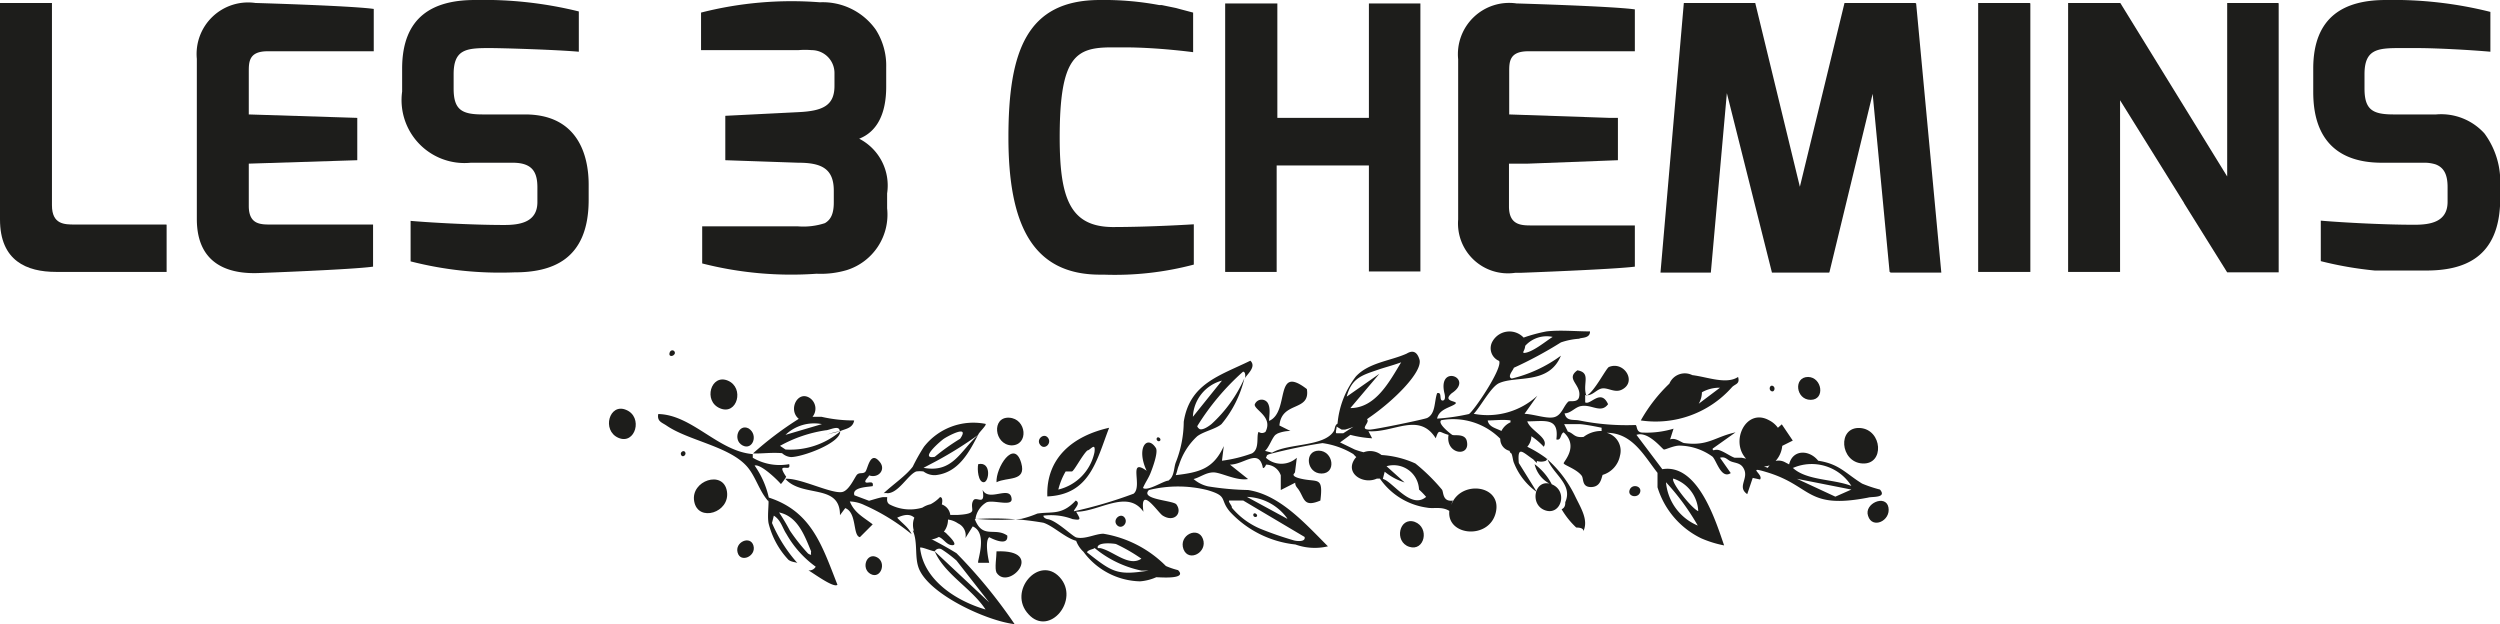
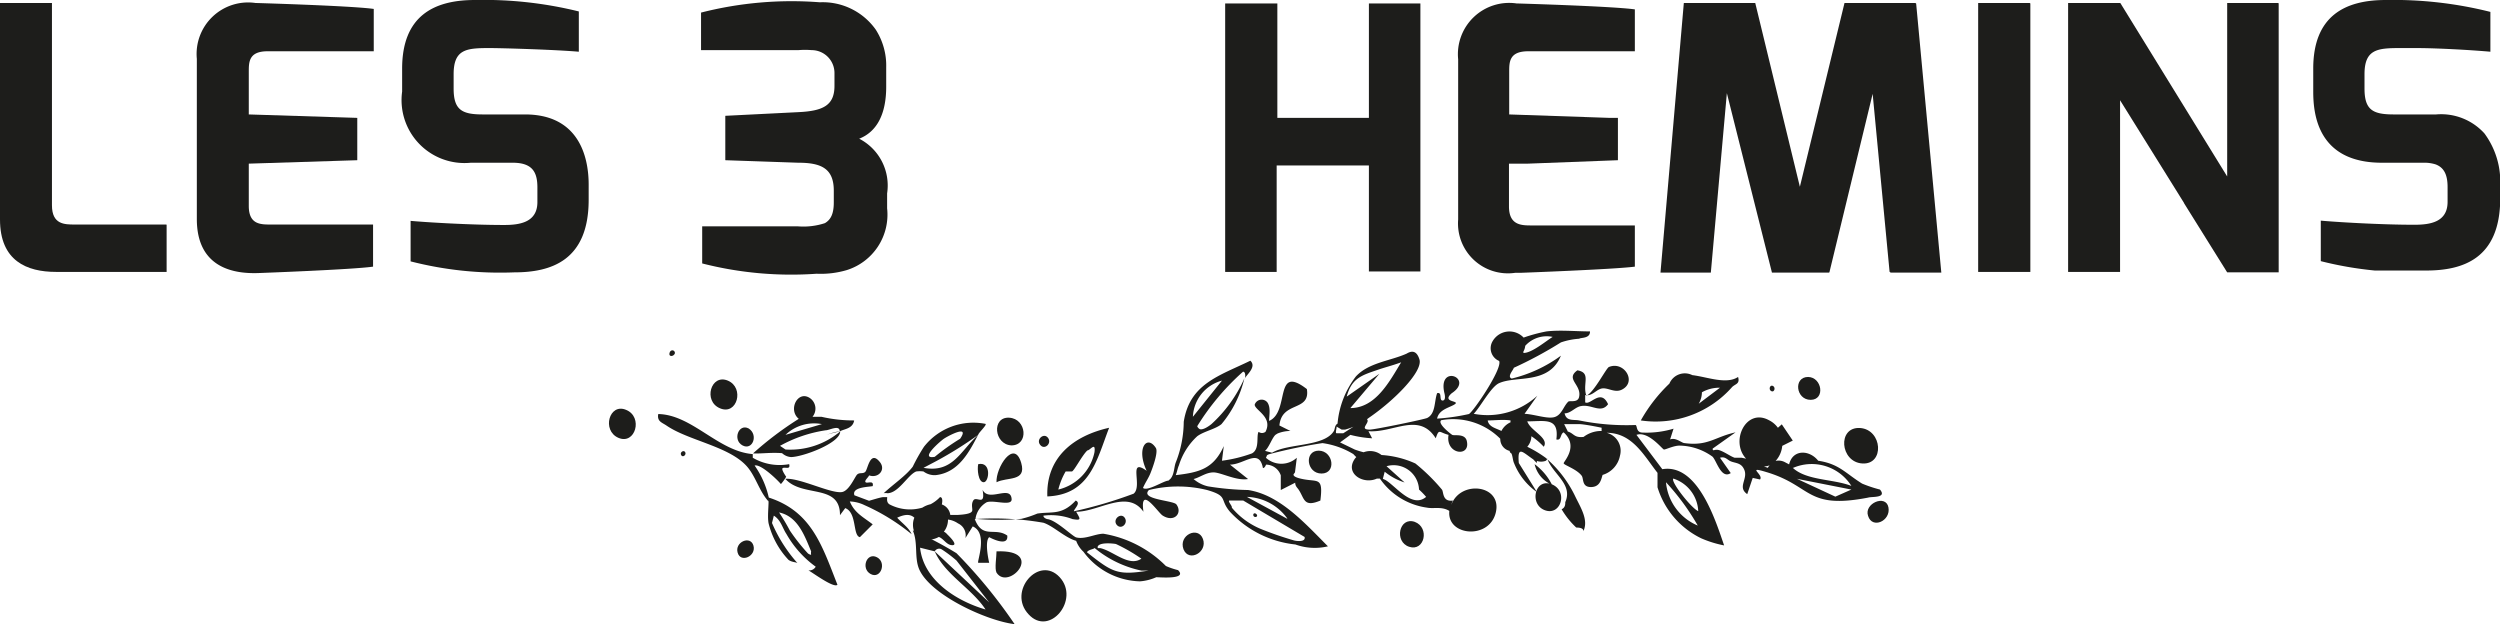
<svg xmlns="http://www.w3.org/2000/svg" viewBox="0 0 109.23 27.27">
  <defs>
    <style>.cls-1{fill:#1d1d1b;}</style>
  </defs>
  <g id="Calque_2" data-name="Calque 2">
    <g id="Calque_1-2" data-name="Calque 1">
      <path class="cls-1" d="M51.71,24c.23.58,1.06.13.85-.45S51.48,23.38,51.71,24Z" />
      <path class="cls-1" d="M44.19,19.46c.77,0,.67-1.17-.1-1.21S43.43,19.42,44.19,19.46Z" />
      <path class="cls-1" d="M54.84,22.59c.13,0,.1-.13,0-.16S54.72,22.57,54.84,22.59Z" />
-       <path class="cls-1" d="M50.62,19.28c.12,0,.1-.14,0-.17S50.49,19.25,50.62,19.28Z" />
      <path class="cls-1" d="M44.94,26.84c.91,1,2.26-.64,1.36-1.62S44,25.84,44.94,26.84Z" />
      <path class="cls-1" d="M48.79,22.93c.2.24.52-.07.35-.31S48.6,22.69,48.79,22.93Z" />
      <path class="cls-1" d="M45.45,19.44c.19.24.52-.07.34-.31S45.25,19.2,45.45,19.44Z" />
      <path class="cls-1" d="M38.32,24.35c-.45-.24-.72.49-.28.73S38.75,24.58,38.32,24.35Z" />
      <path class="cls-1" d="M27.36,17.91c-.74-.32-1.08.9-.34,1.22S28.11,18.22,27.36,17.91Z" />
      <path class="cls-1" d="M29.49,15.43c0-.15-.2-.18-.24,0S29.45,15.58,29.49,15.43Z" />
      <path class="cls-1" d="M29.76,19.88c.06.13.24,0,.18-.12S29.69,19.76,29.76,19.88Z" />
      <path class="cls-1" d="M32.71,18.72c-.44-.23-.71.5-.27.74S33.15,19,32.71,18.72Z" />
      <path class="cls-1" d="M32.23,24.15c.13.46.82.15.69-.31S32.09,23.68,32.23,24.15Z" />
      <path class="cls-1" d="M31.46,17.84c.75.32,1.08-.9.34-1.21S30.71,17.53,31.46,17.84Z" />
-       <path class="cls-1" d="M30.33,21.9c.16.94,1.59.5,1.43-.44S30.17,21,30.33,21.9Z" />
-       <path class="cls-1" d="M71.2,21.41c-.1.29.37.38.46.1S71.3,21.12,71.2,21.41Z" />
      <path class="cls-1" d="M77.46,16.86c-.13-.06-.2.16-.07.23S77.6,16.93,77.46,16.86Z" />
      <path class="cls-1" d="M81.62,22.54c.18.59,1,.22.89-.37S81.43,22,81.62,22.54Z" />
      <path class="cls-1" d="M79,16.47c-.65,0-.54,1,.11,1S79.61,16.48,79,16.47Z" />
      <path class="cls-1" d="M81.27,18.7c-1-.06-.88,1.49.1,1.55S82.25,18.77,81.27,18.7Z" />
      <path class="cls-1" d="M57.62,19.69c-.65,0-.54,1,.12,1S58.26,19.7,57.62,19.69Z" />
      <path class="cls-1" d="M61.81,22.8c-.68-.23-.91.87-.24,1.09S62.48,23.05,61.81,22.8Z" />
      <path class="cls-1" d="M7.27,9.81h-4c-.45,0-1,0-1-.84V.13H0V9.59c0,1.81,1.17,2.29,2.45,2.29H3v0H7.28V9.83h0Z" />
      <path class="cls-1" d="M10.87,9V7.15L15.61,7V5.15L10.87,5V3.14c0-.43,0-.9.82-.9h4.64V.39c-1-.14-5.17-.26-5.17-.26A2.25,2.25,0,0,0,8.6,2.57l0,7c0,2.16,1.65,2.4,2.7,2.36,0,0,4.1-.15,5-.28V9.81H11.86C11.41,9.81,10.87,9.83,10.87,9Z" />
      <path class="cls-1" d="M22.94,5H21.09c-.91,0-1.27-.2-1.27-1.13V3.24c0-1.09.56-1.14,1.55-1.14.58,0,2.89.07,3.92.16V.5A17.34,17.34,0,0,0,20.75,0c-1.8,0-3.18.7-3.18,3v1a2.75,2.75,0,0,0,3,3.11H22.4c.87,0,1.08.42,1.08,1.08v.64c0,.89-.78,1-1.45,1-1.49,0-3.45-.12-4.09-.18v1.77a15.74,15.74,0,0,0,4.53.48c1.59,0,3.25-.5,3.25-3.17V8.07C25.72,6.77,25.24,5,22.94,5Z" />
      <path class="cls-1" d="M34.89,2.19h0a3.48,3.48,0,0,1,.57,0,1,1,0,0,1,1,1v.56c0,.85-.49,1.1-1.58,1.15l-3.19.16V7l3.19.11c1,0,1.55.25,1.55,1.22v.51c0,.5-.13.76-.39.91a3,3,0,0,1-1.17.14h-.19v0h-4v1.62a15.7,15.7,0,0,0,5,.45A4,4,0,0,0,37,11.8a2.54,2.54,0,0,0,1.76-2.7V8.45a2.3,2.3,0,0,0-1.22-2.39c.79-.31,1.18-1.1,1.18-2.27V2.94a2.91,2.91,0,0,0-.46-1.65A2.84,2.84,0,0,0,35.82.1a16,16,0,0,0-5.19.45V2.19h4.26Z" />
      <path class="cls-1" d="M66.2,11.92v0h.23s4.09-.15,5-.27V9.85h0v0H66.93c-.45,0-1,0-1-.83V7.15l.83,0h0L70.69,7V5.15h-.37L65.94,5V3.14c0-.43,0-.9.83-.9h.56v0h4.1V.41h0v0c-1-.14-5.17-.26-5.17-.26a2.24,2.24,0,0,0-2.55,2.44v7A2.18,2.18,0,0,0,66.2,11.92Z" />
      <path class="cls-1" d="M88.68.13H86.43V11.88h.33v0h1.95V.15h0Z" />
      <polygon class="cls-1" points="99.55 0.13 97.31 0.13 97.31 7.71 92.64 0.13 90.36 0.13 90.36 11.88 92.63 11.88 92.63 4.38 95.42 8.86 95.42 8.87 97.31 11.9 99.56 11.9 99.56 0.15 99.55 0.15 99.55 0.13" />
-       <path class="cls-1" d="M48.06,12h.16v0a13.44,13.44,0,0,0,3.94-.44V9.8h0v0s-1.87.12-3.56.12C46.74,9.9,46.3,8.64,46.3,6c0-3.55.71-3.93,2.28-3.93h.55v0c1.45,0,3,.21,3,.21V.55h0L51.6.41,51.38.35,50.75.22h-.11A13.15,13.15,0,0,0,48.06,0c-3.2,0-4,2.24-4,6S45.08,12,48.06,12Z" />
      <path class="cls-1" d="M55.78,11.88V7.23h1.54v0h2.49v4.63h0v0h2.25V.15h0v0H59.81v5h-4v-5H53.53V11.88Z" />
      <polygon class="cls-1" points="83.7 0.15 83.7 0.13 80.59 0.13 78.64 8.16 76.69 0.13 73.57 0.13 72.55 11.91 74.75 11.91 75.45 4.07 77.42 11.91 79.92 11.91 79.92 11.9 79.93 11.9 81.82 4.1 82.56 11.88 82.59 11.88 82.59 11.91 84.82 11.91 83.72 0.15 83.7 0.15" />
      <path class="cls-1" d="M108.55,5.83A2.55,2.55,0,0,0,106.44,5h-1.86c-.91,0-1.27-.2-1.27-1.13V3.24c0-1.09.57-1.14,1.55-1.14h.7v0c.94,0,2.48.09,3.25.16V.52h0A17.42,17.42,0,0,0,104.24,0c-1.79,0-3.17.7-3.17,3v1c0,1,.2,3.11,3,3.11h1.81a1.66,1.66,0,0,1,.53.07c.41.15.53.51.53,1v.64c0,.89-.77,1-1.45,1-1.49,0-3.45-.12-4.09-.18v1.77a15.74,15.74,0,0,0,2.36.41h0l.34,0c.45,0,.9,0,1.35,0H106c1.59,0,3.24-.5,3.24-3.16V8.08A3.55,3.55,0,0,0,108.55,5.83Z" />
      <path class="cls-1" d="M43.54,24.09c0,.25-.09.75,0,.93C44.07,25.84,45.71,24,43.54,24.09Z" />
      <path class="cls-1" d="M34.19,20.46c.09-.08.36.09.29-.18A2.32,2.32,0,0,1,32.89,20s0-.13,0-.16c-1.51-.12-2.65-1.72-4.13-1.75-.06.33.17.37.37.51.94.64,2.65.89,3.45,1.72.43.44.57,1.12,1,1.59a.27.27,0,0,1,0-.09h0v.09c0,.28-.05.67,0,.95a3.58,3.58,0,0,0,.87,1.6c.13.1.32.1.39.14h0a6.41,6.41,0,0,1-1.11-1.75l.08-.32c.31.19.38.55.55.8a4.49,4.49,0,0,0,1.28,1.43.32.32,0,0,1-.32.16c.19.1,1.11.79,1.27.63-.67-1.7-1.12-3.2-3-3.81h0a3.92,3.92,0,0,0-.62-1.4l0,0c.27-.08,1,.63,1.15.81a2,2,0,0,0,.23-.32S34.13,20.52,34.19,20.46Zm1.25,3.63a.4.4,0,0,0,0,.15s-.06,0-.14-.06a8.3,8.3,0,0,1-.79-1,9.12,9.12,0,0,0-.47-.79C34.85,22.56,35.15,23.39,35.44,24.09Z" />
      <path class="cls-1" d="M44.62,20.23c-.31-1.08-1.12.21-1.08.84C44,20.83,44.86,21.06,44.62,20.23Z" />
      <path class="cls-1" d="M38.61,21.55a.42.42,0,0,1,.16,0c.49,0,.9-.81,1.26-.95h0a1.14,1.14,0,0,1,.32,0,.81.81,0,0,0,.53.16c1-.11,1.46-1,1.85-1.75-.77.69-1.1,1.67-2.38,1.43l.57-.3A16.67,16.67,0,0,0,42.74,19c0-.08.39-.43.32-.48a2.74,2.74,0,0,0-2.69,1,8.21,8.21,0,0,0-.49.87h0C39.58,20.79,39,21.18,38.61,21.55Zm2.63-2.38c.11-.08,1.17-.67.71,0a9.35,9.35,0,0,0-1.11.79C40.11,20.09,41.18,19.2,41.24,19.17Z" />
      <path class="cls-1" d="M42.74,20.28c-.05.22,0,.79.24.79S43.33,20.15,42.74,20.28Z" />
-       <path class="cls-1" d="M44.33,27.27a22,22,0,0,0-2.54-3.1,16,16,0,0,0-1.91-1c.24.55.06,1.18.28,1.7C40.65,26,43.13,27.13,44.33,27.27Zm-3.49-3.18a.22.22,0,0,1,.3-.09,5.54,5.54,0,0,1,.65.49l1.43,1.83-2.38-2.23c.43,1,1.62,1.62,2.22,2.54-1.27-.37-2.71-1.28-2.86-2.7C40.25,23.88,40.68,24.07,40.84,24.09Z" />
+       <path class="cls-1" d="M44.33,27.27a22,22,0,0,0-2.54-3.1,16,16,0,0,0-1.91-1c.24.55.06,1.18.28,1.7C40.65,26,43.13,27.13,44.33,27.27Zm-3.49-3.18a.22.22,0,0,1,.3-.09,5.54,5.54,0,0,1,.65.49l1.43,1.83-2.38-2.23c.43,1,1.62,1.62,2.22,2.54-1.27-.37-2.71-1.28-2.86-2.7Z" />
      <path class="cls-1" d="M48.46,18.69c-1.55.35-2.76,1.29-2.7,3C47.62,21.61,47.91,20.12,48.46,18.69Zm-2.22,2.7a3,3,0,0,1,.32-.79s.18,0,.27,0,.45-.71.68-.92c.12,0,.37-.4.31.08A2.12,2.12,0,0,1,46.24,21.39Z" />
      <path class="cls-1" d="M75.68,16.91c.14-.14.35-.13.26-.44-.51.34-1.34,0-2-.08a.73.73,0,0,0-1,.37,6.86,6.86,0,0,0-1.25,1.61A4.45,4.45,0,0,0,75.68,16.91Zm-1.46.73a1,1,0,0,0,.14-.5,1.55,1.55,0,0,1,.79-.2ZM72.8,17.4v0h0Z" />
      <path class="cls-1" d="M82.14,21.39a5.74,5.74,0,0,1-.78-.26c-.74-.46-1-.86-1.92-1-.38-.48-1.11-.51-1.27.16l-.19-.1a.58.58,0,0,0-.4-.05,1.14,1.14,0,0,0,.29-.66l.46-.23-.48-.71-.17.15a1.06,1.06,0,0,0-.39-.33c-1-.55-1.71.92-1,1.68L76.1,20c-.08,0-.23,0-.31,0h0c-.18-.06-.4-.23-.64-.32s-.32.08-.32-.08l1-.71c-.91.2-1.2.61-2.23.47h0c-.12,0-.38-.26-.63-.16l.15-.47a4.07,4.07,0,0,1-1.35.17c-.31,0-.22-.33-.32-.33A10.4,10.4,0,0,1,69,18.37c-.25-.05-.56.05-.64-.31.28,0,.46-.28.73-.32.46-.08.86.34,1.17-.08-.32-.7-.77.06-1-.08,0,0,0-.24,0-.32h0c.31.07.49-.26.75-.29s.54.2.84.06c.69-.33.12-1.26-.54-1-.11,0-.65,1.11-1,1.26-.18-.53.23-1-.39-1.11-.55.39.21.63.07,1.18-.07.25-.41.13-.47.19-.21.2-.28.57-.59.67s-.88-.12-1.32-.14l.56-.79a3.21,3.21,0,0,1-2.78.79c.3-.31.75-1.18,1.11-1.34.76-.34,2.17.08,2.7-1.2a6,6,0,0,1-2.15,1c-.22-.08.08-.38.09-.47a17.63,17.63,0,0,0,2.06-1.11,3.07,3.07,0,0,1,.8-.16c.07-.06.48,0,.47-.32-.61,0-1.3-.07-1.9,0a6.86,6.86,0,0,0-1,.27.85.85,0,0,0-1.35.15.6.6,0,0,0,.28.87c.16.33-1.13,2.22-1.32,2.32a8.92,8.92,0,0,1-1.39.2c.08-.42.6-.49.79-.64s-.61-.07-.15-.47c1-.66-.63-1.3-.32,0,0,0,.09.32-.08.32s0-.39-.24-.32c-.13.37-.06.89-.43,1.08-.11.06-2.29.51-2.51.51-.53,0,.1-.34-.16-.48l-1,.64c-.05,0-.22,0-.29,0s0-.19,0-.29l.22.13s0,0,.06,0h.09a3,3,0,0,0,1.06-.53c1.08-.74,2.34-2,2.19-2.53-.1-.33-.28-.43-.56-.26h0l0,0c-.71.32-1.66.39-2.22,1a3.94,3.94,0,0,0-.8,2.06c-.13.07-.11.24-.16.32h0c-.42.7-2,.53-2.7.95l-.31-.08c.18-.15.32-.6.47-.71l.08-.05a1.51,1.51,0,0,1,.56-.11l-.48-.24C56,17.51,57.26,18,57.1,17c-1.45-1.12-.73,1-1.65,1.39,0-.24.08-.57-.07-.8a.32.32,0,0,0-.56.09c0,.24.81.54.47,1.19-.17.11-.29,0-.3,0-.11.18.06.75-.29.94a6.07,6.07,0,0,1-1.31.32l.08-.64c-.45,1-1.08,1.15-2.1,1.27l0,0c.06-.14.08-.3.14-.43h0a2.88,2.88,0,0,1,.8-1.27c.3-.22.8-.31,1.06-.53a4.88,4.88,0,0,0,1-2,6,6,0,0,1-1.44,2c-.1.08-.36.27-.51.22h0s-.09-.05-.11-.13a10.72,10.72,0,0,1,2-2.38c.13,0,.1.26.08.32,0-.14.55-.51.24-.8-1.35.66-2.65,1-2.91,2.67a4.9,4.9,0,0,1-.35,1.78h0c-.08.22-.06.51-.23.71l-.09.08c-.2,0-.91.48-1.11.32.09-.22.23-.41.32-.63s.36-.94.24-1.12c-.38-.59-.87,0-.4,1-.84-.6-.16.67-.57,1a19.17,19.17,0,0,1-2.61.77c0-.1.33-.36.08-.47-.61.66-1.05.47-1.68.57a4.4,4.4,0,0,1-.7.23,11.84,11.84,0,0,1-2,0h0a1,1,0,0,1,.48-.72c.29-.13,1.13.2,1.1-.15-.05-.63-1,.16-1.27-.4.14.75-.27.26-.4.46s0,.42-.07.49h0c-.07.12-.48.14-.64.15h-.3a.56.56,0,0,0-.37-.46l0,0s.08-.32-.08-.32a1.53,1.53,0,0,1-.41.31,1.14,1.14,0,0,0-.36.15,1.92,1.92,0,0,1-1.43-.14c-.17-.1-.09-.31-.11-.32h-.16c-.11,0-.48.12-.63.16h0l-.64-.24c-.12-.36.6-.36.8-.4.06-.28-.24-.1-.31-.17s.14-.23.15-.3c.4.14.73-.23.49-.56-.44-.58-.54.28-.65.4s-.28,0-.39.16-.35.69-.64.73c-.49.07-1.84-.63-2.47-.58.74.84,2.4.19,2.39,1.59l.23-.31c.52.2.32,1.2.64,1.27l.56-.56c-.4-.31-.8-.5-1-1a1.59,1.59,0,0,1,.64.16h0a9,9,0,0,1,2.06,1.27c-.12-.29-.43-.49-.63-.72.38-.18.6-.14.75,0a.78.78,0,0,0-.06.31c0,.66.66.79,1.13.53h0c.22.08.34.37.6.36s-.19-.43-.24-.48a.4.4,0,0,0-.14-.11.85.85,0,0,0,.18-.53h0a1,1,0,0,1,.44.17.57.57,0,0,1,.32.64L42.5,23c.68.29.18,1.53.24,1.59h.48s-.22-.92,0-1.12c0,0,.85.47.79-.07-.54-.38-1.08.17-1.42-.72a12.57,12.57,0,0,1,3,.16h0c.43.14.95.66,1.43.79h0a1.23,1.23,0,0,0,.32.48,3.16,3.16,0,0,0,2.47,1.29,2.17,2.17,0,0,0,.71-.18c.14,0,1.38.11.95-.31a3.25,3.25,0,0,1-.53-.18,5,5,0,0,0-2.73-1.41c-.35,0-.81.26-1.19.16h0c-.18-.06-.89-.77-1.27-.8,0,0-.17-.05-.16-.15a2.64,2.64,0,0,1,1.27.15h0c.41.07.34,0,.16-.32,1,0,2.24-1,2.94,0-.17-1.19.61,0,.83.16.51.33.89-.1.61-.48-.13-.18-1.61-.21-1.2-.63a5.31,5.31,0,0,1,2.54,0h0c.94.27.53.4,1,.95a4.55,4.55,0,0,0,2.86,1.43,2.48,2.48,0,0,0,1.42.08c-1-1-2.1-2.25-3.49-2.46a12.37,12.37,0,0,1-1.75-.16h0a1.45,1.45,0,0,1-.63-.32c.28-.07.54-.29.87-.29s1,.38,1.51.29l-.79-.63c.62,0,1.27-.74,1.44.15.09,0,.13-.15.14-.15a.69.69,0,0,1,.64.47c0,.17,0,.45,0,.64l.63-.32c0,.16.1.22.16.32.25.38.21.77.94.46.13-1.05-.11-.8-.78-.94-.35-.07-.41-.15-.39-.21l.06-.08s0,0,0,0l.08-.64a1,1,0,0,1-1.35,0c.06-.09,0-.11.16-.16a23.1,23.1,0,0,1,2.31-.48,3.53,3.53,0,0,1,1.35.48h0s.08.09.13.13a.64.64,0,0,0-.1.13c-.37.61.42,1.08,1,.81l.13,0a3,3,0,0,0,2.06,1.27c.3.06.66-.07,1,.16a1.07,1.07,0,0,1,0-.16c-.3,1.22,1.69,1.46,2,.23s-1.54-1.46-1.94-.35a1,1,0,0,1,.07-.19c-.47.07-.4-.39-.48-.48a8.26,8.26,0,0,0-1.16-1.14,4.24,4.24,0,0,0-1.48-.37.8.8,0,0,0-.78-.12,3.59,3.59,0,0,1-.39-.12h0l-.64-.31L59,19a4.84,4.84,0,0,0,.95.15l-.16-.31c1.1.08,2.21-.85,2.94.31.15-.44.14-.26.56-.15-.15.87,1,1,.79.24-.1-.31-.55-.19-.63-.24s-.66-.5-.48-.64a2.91,2.91,0,0,1,2.58.81s0,0,0,0a.53.53,0,0,0,.41.53s0,.07.06.1.08.34.13.43a2.83,2.83,0,0,0,1,1.27l-.79-1.27c-.07-.79.17-.47.63-.16,0,0,.1.11.16.16a.94.94,0,0,1,0-.09.58.58,0,0,0,.37,0,.13.13,0,0,0,.08-.11c.23.68,1.14,1.12.79,1.91,0,.09,0,.24-.16.31a3.54,3.54,0,0,0,.64.8c.06,0,.33,0,.31.16.23-.48-.1-1-.34-1.49A5.16,5.16,0,0,0,67.53,20a5.29,5.29,0,0,0-.8-.48h0a.73.73,0,0,0,.18-.46,2.93,2.93,0,0,1,.54.46c.25-.39-.59-.7-.72-1.11.76,0,1.4-.19,1.27.79.23.06.16-.24.32-.31.67.61,0,1.27,0,1.35s.57.25.79.55h0c.09.13,0,.49.4.49s.45-.34.51-.53a1.09,1.09,0,0,0,.76-.84.81.81,0,0,0-.58-1l0,0c1.12,0,1.63,1,2.22,1.75,0,.19,0,.45,0,.63a3.67,3.67,0,0,0,1.91,2.23,4.72,4.72,0,0,0,1,.31c-.37-1.08-1.15-3.59-2.7-3.33L71.5,19c.52-.18,1.13.63,1.2.64s.44-.18.7-.17h0a2.52,2.52,0,0,1,1.42.48c.18.17.38,1,.8.72L75.15,20c.24-.07.32.1.48.16h0c.2.08.43.06.56.32.23.43-.31.79.15,1.11l.24-.71.32.07c.17-.22-.63-.6.29-.32h0c2,.6,1.71,1.64,4.44,1.11C81.77,21.69,82.46,21.77,82.14,21.39Zm-14.3-6.67c-.28.17-.93.72-1.28.7l0-.06a.61.61,0,0,0,.08-.25A1.26,1.26,0,0,1,67.84,14.72Zm-7.62,1.43c.29-.1.65-.19,1-.32-.5.82-1.11,2-2.22,2l1.27-1.5-1.43,1C59.06,16.5,59.53,16.39,60.22,16.15Zm-6.83.48-1.27,1.58A1.71,1.71,0,0,1,53.39,16.63ZM48,23.83c.15-.14.68-.08.76-.06a7.51,7.51,0,0,1,1.11.64c-.55.37-1.22-.33-1.79-.46l-.11,0A.09.09,0,0,1,48,23.83Zm-.19.1a4.7,4.7,0,0,0,2.06,1h.32c-1.38.22-1.58.08-2.7-.8C47.56,24,47.82,24,47.83,23.93Zm8.42-1.27-1.75-.95A2.26,2.26,0,0,1,56.25,22.66Zm-2.54-.79h.63L57,23.46c.06.24-.37.18-.47.15a15,15,0,0,1-1.47-.51,3.3,3.3,0,0,1-1.24-.92C53.85,22.11,53.64,21.91,53.71,21.87ZM62,21.39a3.17,3.17,0,0,1,.31.32c-.61.52-1.32-.47-1.78-.74h0l-.11-.05.08-.31a2.64,2.64,0,0,0,.87.47l-.79-.71A1.11,1.11,0,0,1,62,21.39Zm-3.5-2.07ZM65,18.37c.3,0,.68-.05,1,0a.19.19,0,0,0,0,.08.82.82,0,0,0-.4.38C65.37,18.71,65.05,18.66,65,18.37Zm3.5.48-.16-.32c.21,0,.43,0,.64,0s.82.12,1,.16a.71.71,0,0,0,0,.14,1.27,1.27,0,0,0-.79.26C68.76,19.14,68.77,18.92,68.48,18.85Zm5.72,3.49c-.26-.06-1.24-1.29-1.11-1.43A1.57,1.57,0,0,1,74.2,22.34Zm0,.64a2.27,2.27,0,0,1-1.43-1.91A10.35,10.35,0,0,1,74.2,23Zm2.85-2.6a.7.7,0,0,0,.25-.05.44.44,0,0,0-.08.11Zm3.12,1.32-1.68-.78,2.38.47Zm-1.84-1.26a2.05,2.05,0,0,1,2.54.79C80.08,20.92,78.93,21,78.33,20.44Z" />
      <path class="cls-1" d="M34.17,19.8h0a.64.64,0,0,0,.39.17c.49,0,2.15-.6,2.15-1.12a3.38,3.38,0,0,1-2.39.79l-.24-.16a5.89,5.89,0,0,1,2-.68c.16,0,.61-.26.61.05.18-.11.57-.11.63-.48a6.27,6.27,0,0,1-1.43-.16h-.39a.56.56,0,0,0-.09-.8c-.54-.4-1,.49-.51.89h0a14.66,14.66,0,0,0-2,1.51C33.25,19.83,33.67,19.76,34.17,19.8Zm1.74-1.27L34.32,19A1.81,1.81,0,0,1,35.91,18.53Z" />
      <path class="cls-1" d="M36.71,18.85c-.21,0-.44.1-.68.17A6.14,6.14,0,0,1,36.71,18.85Z" />
      <path class="cls-1" d="M67.7,21.13c-.67-.16-.87.94-.18,1.17s1-.85.28-1.14a2.53,2.53,0,0,0-.75-.88A1.29,1.29,0,0,0,67.7,21.13Z" />
    </g>
  </g>
</svg>